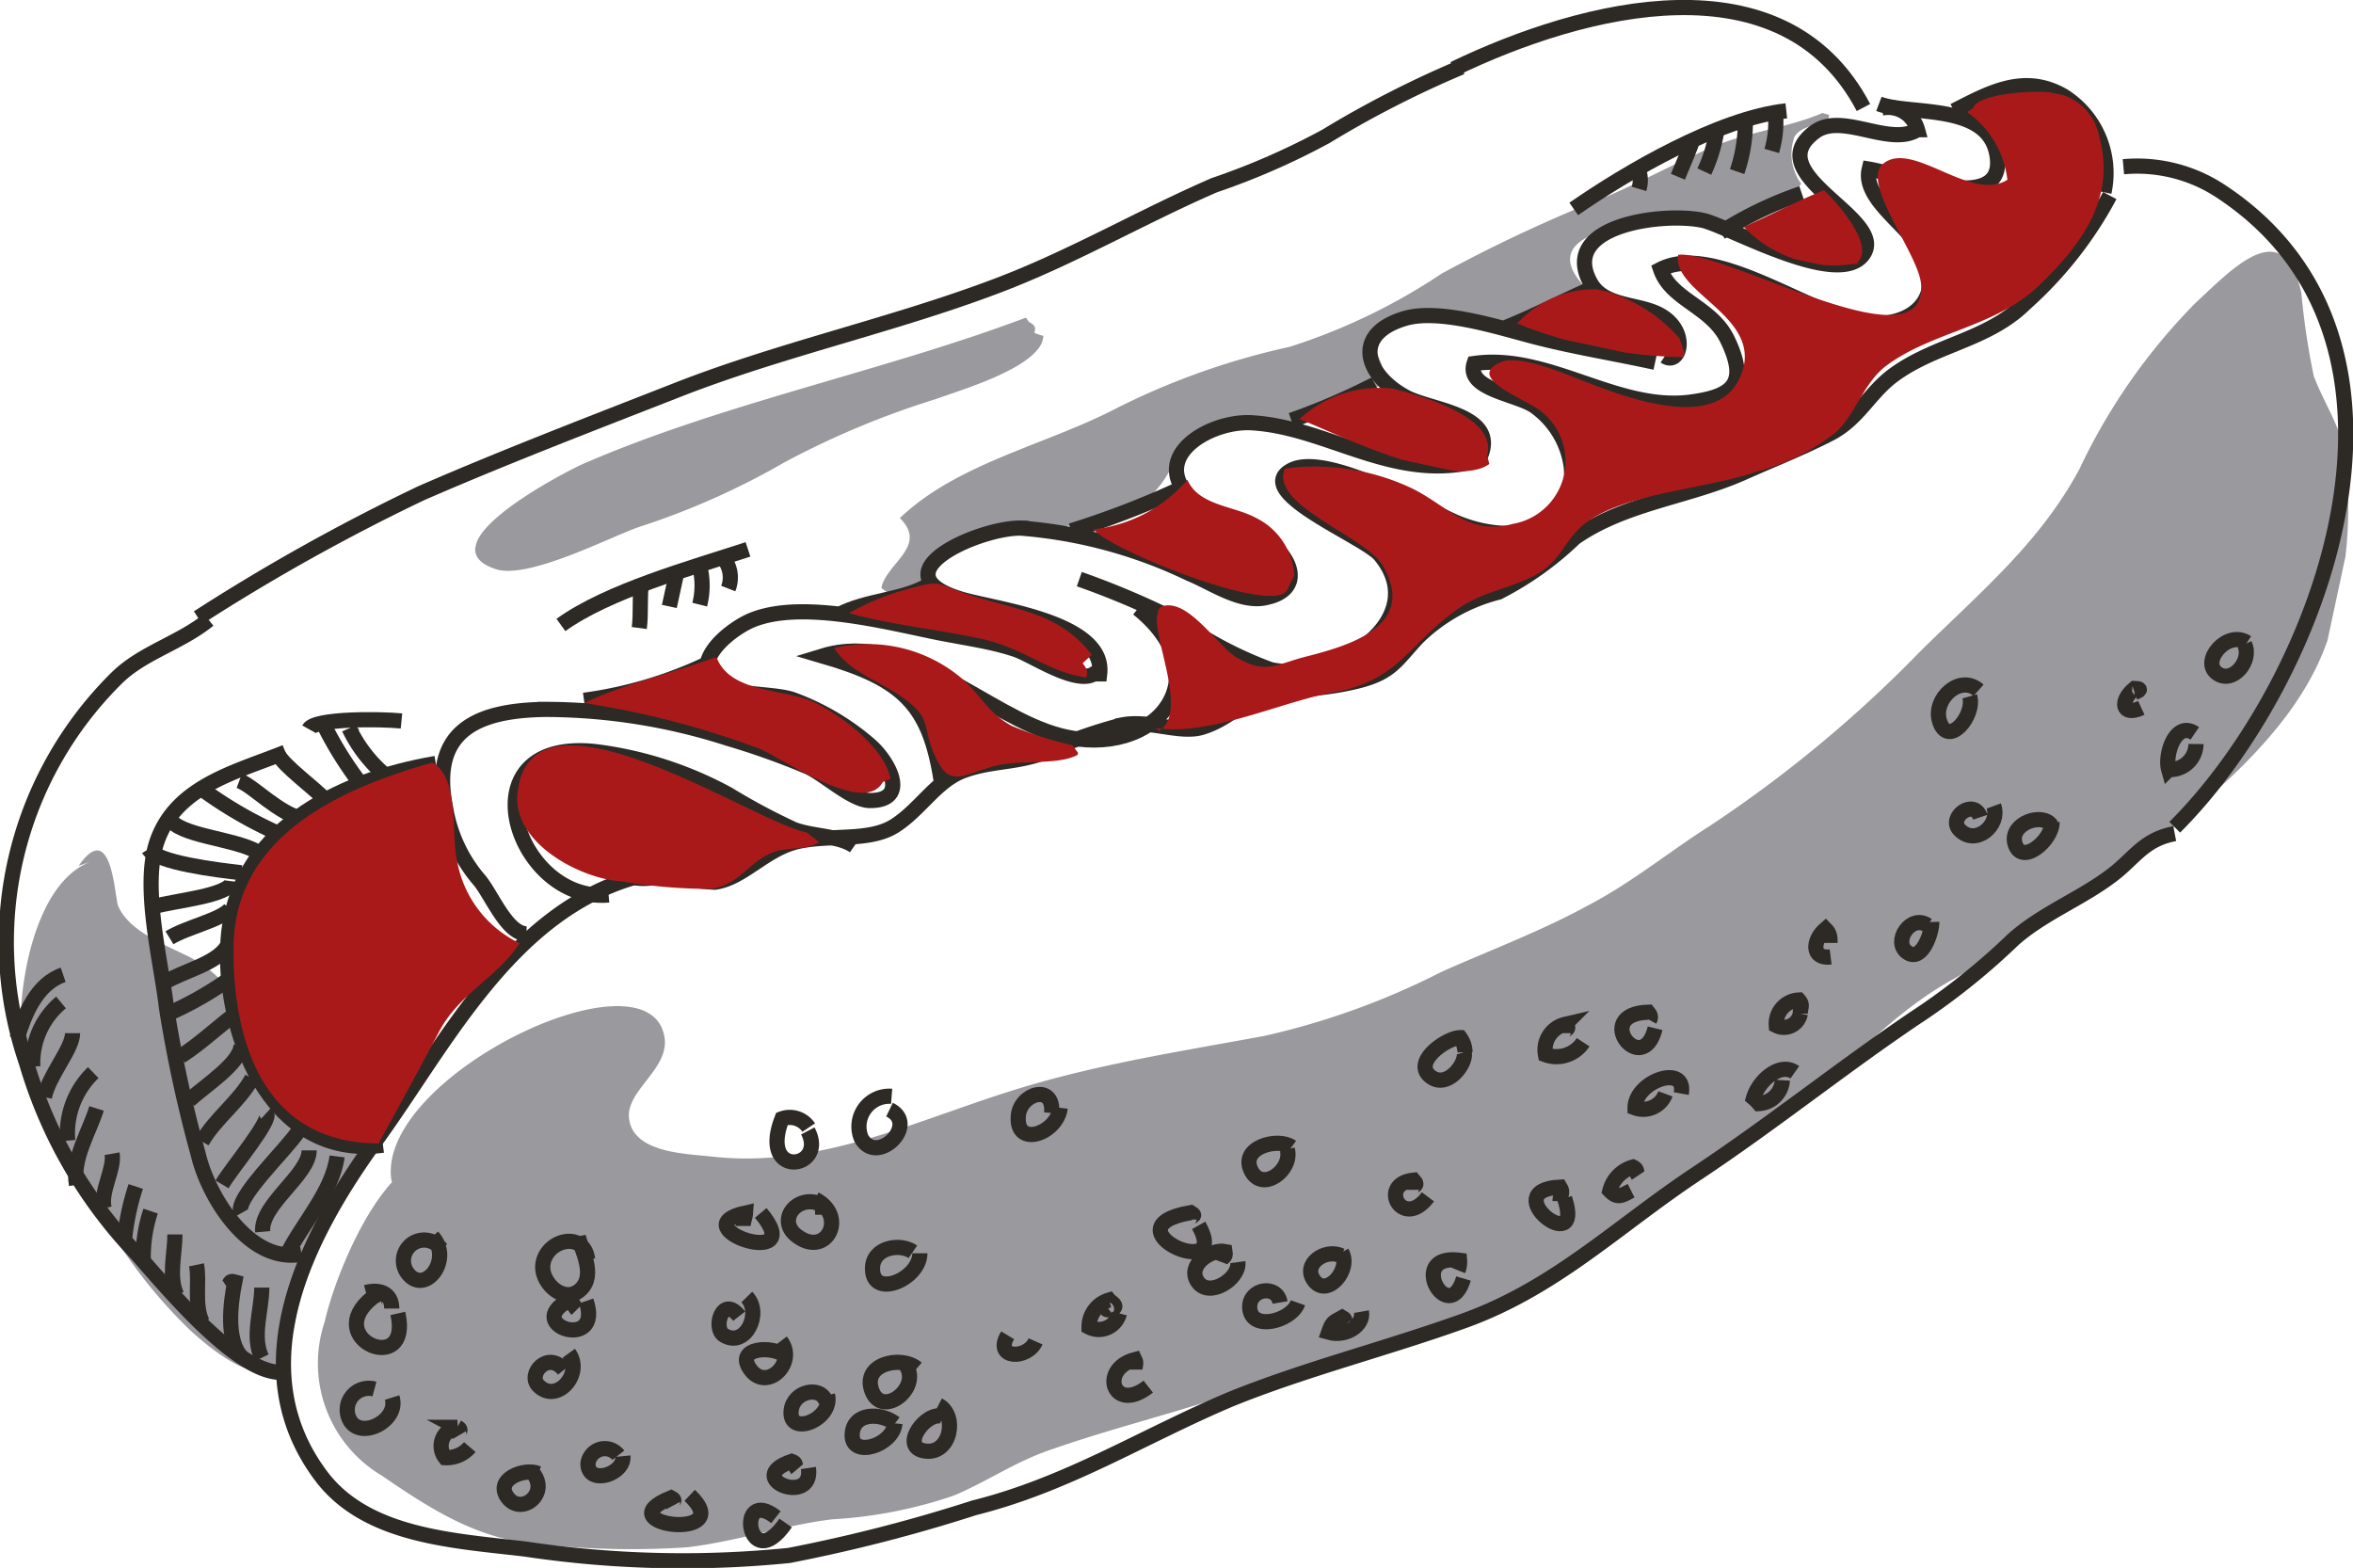
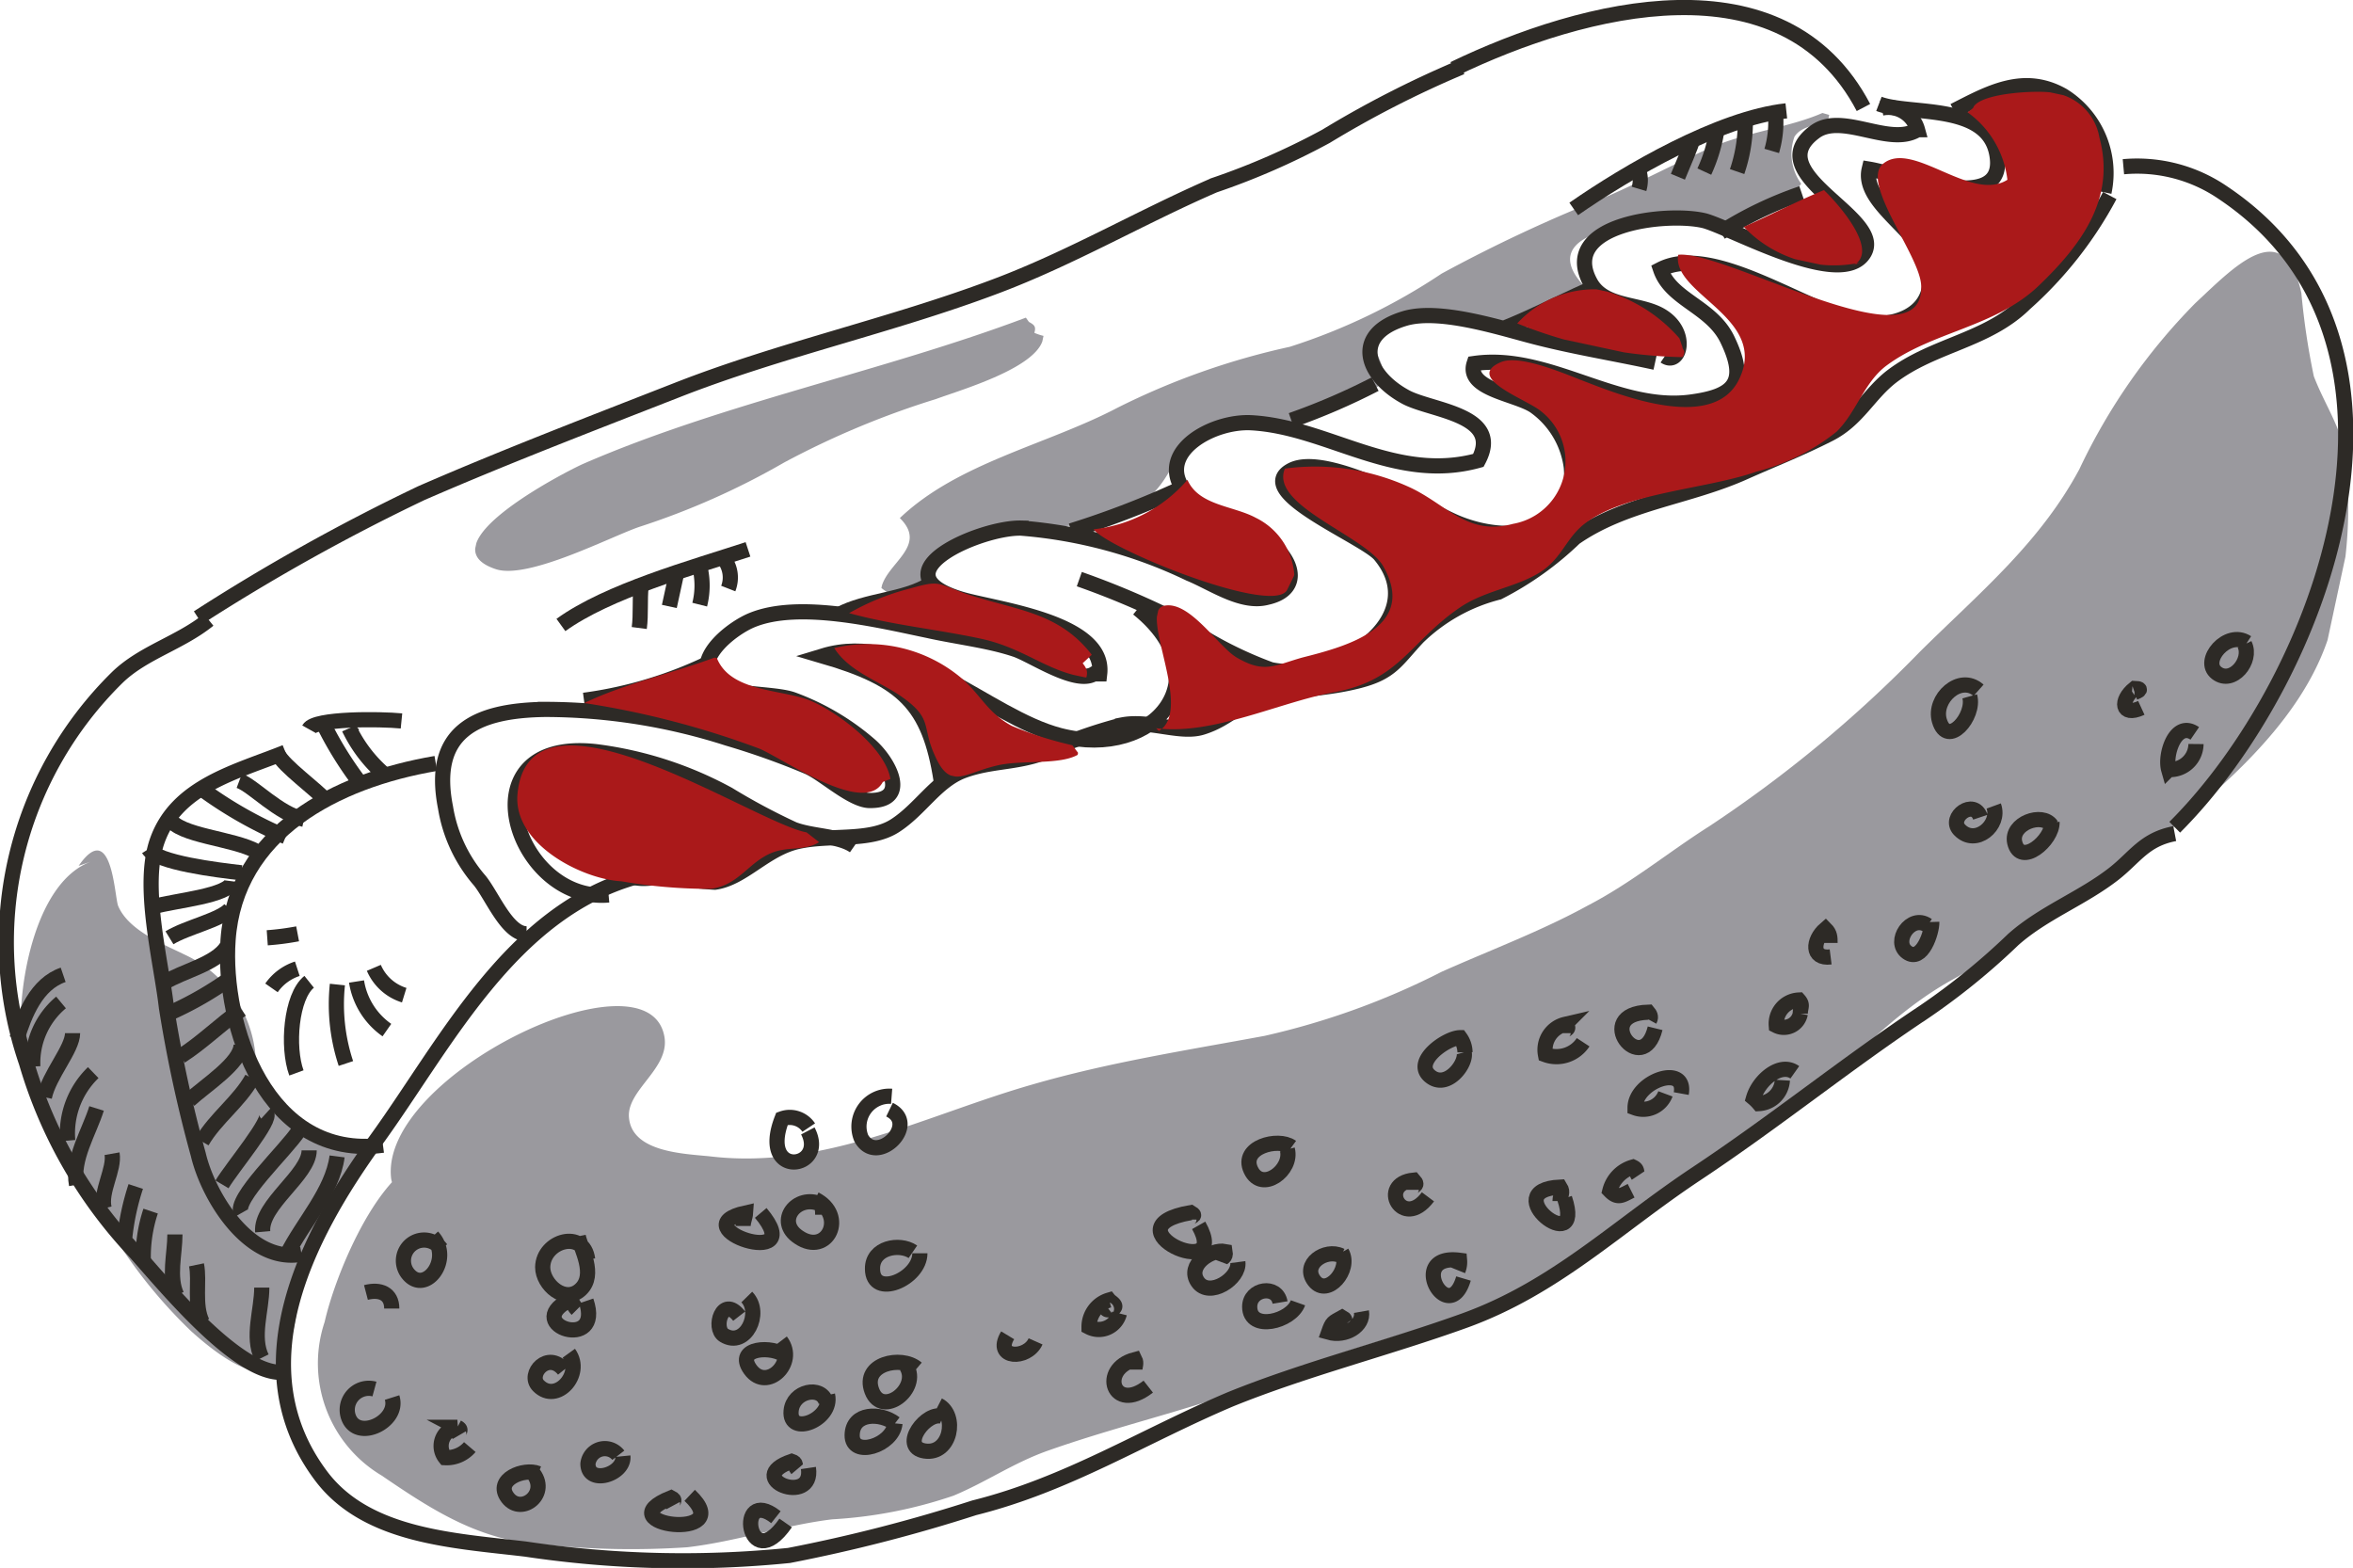
<svg xmlns="http://www.w3.org/2000/svg" viewBox="0 0 77.48 51.63">
  <defs>
    <style>.cls-1,.cls-13{fill:none;}.cls-2{isolation:isolate;}.cls-3{mix-blend-mode:multiply;}.cls-4{clip-path:url(#clip-path);}.cls-5{clip-path:url(#clip-path-2);}.cls-6{fill:#9a999e;}.cls-7{clip-path:url(#clip-path-3);}.cls-8{clip-path:url(#clip-path-4);}.cls-9{clip-path:url(#clip-path-5);}.cls-10{clip-path:url(#clip-path-6);}.cls-11{clip-path:url(#clip-path-7);}.cls-12{clip-path:url(#clip-path-8);}.cls-13{stroke:#2d2a26;stroke-miterlimit:10;stroke-width:0.5px;}.cls-14{clip-path:url(#clip-path-9);}.cls-15{clip-path:url(#clip-path-10);}.cls-16{fill:#aa191a;}.cls-17{clip-path:url(#clip-path-11);}.cls-18{clip-path:url(#clip-path-12);}.cls-19{clip-path:url(#clip-path-13);}.cls-20{clip-path:url(#clip-path-14);}.cls-21{clip-path:url(#clip-path-15);}.cls-22{clip-path:url(#clip-path-16);}.cls-23{clip-path:url(#clip-path-17);}.cls-24{clip-path:url(#clip-path-18);}.cls-25{clip-path:url(#clip-path-19);}.cls-26{clip-path:url(#clip-path-20);}.cls-27{clip-path:url(#clip-path-21);}.cls-28{clip-path:url(#clip-path-22);}.cls-29{clip-path:url(#clip-path-23);}.cls-30{clip-path:url(#clip-path-24);}.cls-31{clip-path:url(#clip-path-25);}.cls-32{clip-path:url(#clip-path-26);}.cls-33{clip-path:url(#clip-path-27);}.cls-34{clip-path:url(#clip-path-28);}</style>
    <clipPath id="clip-path" transform="translate(-1.53 -3.35)">
      <rect class="cls-1" x="10.97" width="69.76" height="65.04" />
    </clipPath>
    <clipPath id="clip-path-2" transform="translate(-1.53 -3.35)">
      <rect class="cls-1" x="19" y="2.6" width="53.69" height="59.83" transform="translate(4.44 70.53) rotate(-77.9)" />
    </clipPath>
    <clipPath id="clip-path-3" transform="translate(-1.53 -3.35)">
      <rect class="cls-1" y="31.04" width="15.19" height="17.88" />
    </clipPath>
    <clipPath id="clip-path-4" transform="translate(-1.53 -3.35)">
      <rect class="cls-1" x="-0.24" y="33.89" width="15.68" height="12.18" transform="translate(-33.09 39.03) rotate(-77.9)" />
    </clipPath>
    <clipPath id="clip-path-5" transform="translate(-1.53 -3.35)">
      <rect class="cls-1" x="17.06" y="10.43" width="18.93" height="15.03" />
    </clipPath>
    <clipPath id="clip-path-6" transform="translate(-1.53 -3.35)">
      <rect class="cls-1" x="20.64" y="9.53" width="11.77" height="16.83" transform="translate(3.42 40.12) rotate(-77.9)" />
    </clipPath>
    <clipPath id="clip-path-7" transform="translate(-1.53 -3.35)">
      <rect class="cls-1" x="30.52" y="1.4" width="31.25" height="27.17" />
    </clipPath>
    <clipPath id="clip-path-8" transform="translate(-1.53 -3.35)">
      <rect class="cls-1" x="35.17" y="1.36" width="21.95" height="27.25" transform="translate(21.82 56.96) rotate(-77.9)" />
    </clipPath>
    <clipPath id="clip-path-9" transform="translate(-1.53 -3.35)">
      <rect class="cls-1" x="7.97" y="27.36" width="11.79" height="14.43" />
    </clipPath>
    <clipPath id="clip-path-10" transform="translate(-1.53 -3.35)">
      <rect class="cls-1" x="7.49" y="29.91" width="12.76" height="9.33" transform="translate(-22.85 40.89) rotate(-77.9)" />
    </clipPath>
    <clipPath id="clip-path-11" transform="translate(-1.53 -3.35)">
      <rect class="cls-1" x="18.1" y="27.51" width="10.71" height="6.17" />
    </clipPath>
    <clipPath id="clip-path-12" transform="translate(-1.53 -3.35)">
      <rect class="cls-1" x="21.38" y="25.57" width="4.16" height="10.06" transform="translate(-11.38 47.12) rotate(-77.9)" />
    </clipPath>
    <clipPath id="clip-path-13" transform="translate(-1.53 -3.35)">
      <rect class="cls-1" x="20.57" y="24.2" width="10.85" height="5.47" />
    </clipPath>
    <clipPath id="clip-path-14" transform="translate(-1.53 -3.35)">
      <rect class="cls-1" x="24.31" y="21.74" width="3.37" height="10.38" transform="translate(-5.79 46.7) rotate(-77.9)" />
    </clipPath>
    <clipPath id="clip-path-15" transform="translate(-1.53 -3.35)">
      <rect class="cls-1" x="28.26" y="24.22" width="9.22" height="5.49" />
    </clipPath>
    <clipPath id="clip-path-16" transform="translate(-1.53 -3.35)">
      <rect class="cls-1" x="30.99" y="22.65" width="3.77" height="8.62" transform="translate(-0.38 53.46) rotate(-77.9)" />
    </clipPath>
    <clipPath id="clip-path-17" transform="translate(-1.53 -3.35)">
      <rect class="cls-1" x="29.35" y="21.98" width="8.4" height="3.69" />
    </clipPath>
    <clipPath id="clip-path-18" transform="translate(-1.53 -3.35)">
      <rect class="cls-1" x="32.53" y="19.75" width="2.03" height="8.15" transform="translate(3.21 51.62) rotate(-77.89)" />
    </clipPath>
    <clipPath id="clip-path-19" transform="translate(-1.53 -3.35)">
      <rect class="cls-1" x="38.85" y="1.11" width="32.48" height="31.93" />
    </clipPath>
    <clipPath id="clip-path-20" transform="translate(-1.53 -3.35)">
      <rect class="cls-1" x="41.7" y="3.34" width="26.76" height="27.48" transform="translate(26.84 67.36) rotate(-77.9)" />
    </clipPath>
    <clipPath id="clip-path-21" transform="translate(-1.53 -3.35)">
      <rect class="cls-1" x="37.33" y="18.59" width="7.31" height="4.6" />
    </clipPath>
    <clipPath id="clip-path-22" transform="translate(-1.53 -3.35)">
      <rect class="cls-1" x="39.36" y="17.5" width="3.25" height="6.78" transform="translate(11.96 56.58) rotate(-77.9)" />
    </clipPath>
    <clipPath id="clip-path-23" transform="translate(-1.53 -3.35)">
      <rect class="cls-1" x="44.18" y="15.55" width="6.75" height="3.53" />
    </clipPath>
    <clipPath id="clip-path-24" transform="translate(-1.53 -3.35)">
-       <rect class="cls-1" x="46.44" y="14.11" width="2.23" height="6.42" transform="translate(20.66 60.19) rotate(-77.9)" />
-     </clipPath>
+       </clipPath>
    <clipPath id="clip-path-25" transform="translate(-1.53 -3.35)">
      <rect class="cls-1" x="51.44" y="12.38" width="5.85" height="2.97" />
    </clipPath>
    <clipPath id="clip-path-26" transform="translate(-1.53 -3.35)">
      <rect class="cls-1" x="53.44" y="11.07" width="1.84" height="5.59" transform="translate(29.41 64.12) rotate(-77.9)" />
    </clipPath>
    <clipPath id="clip-path-27" transform="translate(-1.53 -3.35)">
      <rect class="cls-1" x="58.81" y="9.12" width="4.41" height="3.2" />
    </clipPath>
    <clipPath id="clip-path-28" transform="translate(-1.53 -3.35)">
      <rect class="cls-1" x="59.8" y="8.73" width="2.42" height="3.99" transform="translate(37.73 68.13) rotate(-77.89)" />
    </clipPath>
  </defs>
  <g class="cls-2">
    <g id="Capa_2" data-name="Capa 2">
      <g id="Capa_1-2" data-name="Capa 1">
        <g class="cls-3">
          <g class="cls-4">
            <g class="cls-5">
              <path class="cls-6" d="M15.22,41.64c-1.43.75-2.66,3.74-3,5.24a4.3,4.3,0,0,0,1.88,5.06c1.7,1.16,3.26,2.17,5.4,2.28a27.88,27.88,0,0,0,4.66.08c1.62-.19,3.15-.72,4.77-.92a14.93,14.93,0,0,0,4-.78c1.1-.46,2-1.1,3.16-1.5,2.56-.9,5.21-1.46,7.72-2.5s5.15-1.53,7.62-2.68c2.78-1.29,5.09-3.29,7.66-4.92s4.12-3.9,6.62-5.33a44.76,44.76,0,0,0,5.19-3.37c2.82-2.2,6.64-4.92,7.47-8.57a14.09,14.09,0,0,0,.35-5.59c-.2-.86-.68-1.56-1-2.4A23.92,23.92,0,0,1,77.31,13c-.57-2.63-2.23-.84-3.49.33A19.79,19.79,0,0,0,70,18.8c-1.31,2.44-3.28,4.06-5.24,6a42,42,0,0,1-6.95,5.76c-1.34.85-2.57,1.87-4,2.61C52.3,34,50.64,34.62,49,35.35a24.77,24.77,0,0,1-5.83,2.11c-2.59.48-5.12.87-7.64,1.6-3.5,1-6.85,2.81-10.6,2.37-.83-.09-2.6-.12-2.69-1.29-.07-.9,1.34-1.6,1.17-2.64-.5-3-9.41,1.25-9,4.66a1.09,1.09,0,0,0,.07.24" transform="translate(-1.53 -3.35)" />
            </g>
          </g>
        </g>
        <g class="cls-3">
          <g class="cls-7">
            <g class="cls-8">
              <path class="cls-6" d="M4.53,31.72c-1.82.66-2.4,4-2.31,5.65.09,1.87,1.4,3.7,2.32,5.36a16.27,16.27,0,0,0,3.29,4.46c.49.44,1.8,1.57,2.58,1.28s.86-1.93,1-2.56a12.46,12.46,0,0,1,.89-2.47c.21-.39,1.26-1.48,1.14-1.95-.15-.62-1.87-.87-2.39-1.2-.91-.58-.93-1.13-1.1-2.1a4.06,4.06,0,0,0-2.35-3.41c-.69-.34-1.84-.79-2.18-1.6-.12-.29-.2-2.9-1.3-1.32" transform="translate(-1.53 -3.35)" />
            </g>
          </g>
        </g>
        <g class="cls-3">
          <g class="cls-9">
            <g class="cls-10">
              <path class="cls-6" d="M35.31,13.81c-4.7,1.77-10,2.82-14.59,4.82-.56.25-5.26,2.66-2.87,3.46,1.06.36,3.79-1.07,4.73-1.39a24.85,24.85,0,0,0,4.77-2.12,28.24,28.24,0,0,1,5-2.09c.84-.31,3.49-1.07,3.54-2.08a1.76,1.76,0,0,1-.3-.1c.06-.21,0-.26-.18-.36" transform="translate(-1.53 -3.35)" />
            </g>
          </g>
        </g>
        <g class="cls-3">
          <g class="cls-11">
            <g class="cls-12">
              <path class="cls-6" d="M61.54,7.07c-1.09.48-2.53.63-3.72,1.16S55.61,9.31,54.49,9.8A49.34,49.34,0,0,0,49,12.36,19.87,19.87,0,0,1,44,14.77a24.1,24.1,0,0,0-5.66,2C36,18,33.08,18.58,31.16,20.41c.94.92-.44,1.48-.61,2.3,1,.82,1.53-.34,2.09-.92a3.37,3.37,0,0,1,2.26-1c1.83-.18,3.85.08,5-1.7.64-1,.57-1.47,1.82-1.8,1-.24,1.87.08,2.78-.1A6.41,6.41,0,0,0,47,16c.38-.92-.93-1.21.54-2,1.72-.91,4.84,1,6.19-1.19-2.21-2.27,3.55-2.38,4.83-1.75.77-.58,1.73-.89,2.28-1.66a1.67,1.67,0,0,1-.22-1.55c.31-.48,1.09-.32,1.2-.7" transform="translate(-1.53 -3.35)" />
            </g>
          </g>
        </g>
        <path class="cls-13" d="M22.5,32.22c-4.16,1.15-6.3,5.52-8.59,8.68S9.38,48.39,12.14,52c1.51,1.95,4.34,2.08,6.7,2.36a34.94,34.94,0,0,0,8.67.21A52.28,52.28,0,0,0,33.61,53c3.08-.77,5.55-2.35,8.43-3.57,2.46-1,5.21-1.69,7.73-2.6,3-1.09,5-3.09,7.62-4.83s4.94-3.63,7.5-5.33a22.4,22.4,0,0,0,2.93-2.38c1-.89,2.27-1.35,3.32-2.17.7-.55,1-1.13,2-1.32" transform="translate(-1.53 -3.35)" />
        <path class="cls-13" d="M73.14,30.59c4.86-4.85,9-15.94,1.58-20.9a5,5,0,0,0-3.27-.85" transform="translate(-1.53 -3.35)" />
        <path class="cls-13" d="M71,9.79a12.87,12.87,0,0,1-2.8,3.56c-1.24,1.22-3,1.35-4.37,2.39-.77.59-1.12,1.42-2.06,1.9s-1.86.84-2.78,1.25c-1.86.84-3.93,1-5.61,2.17a10.42,10.42,0,0,1-2.51,1.79,5.87,5.87,0,0,0-2.65,1.48c-.73.78-.87,1.17-2,1.45-.92.23-1.82.26-2.72.4-1.08.18-1.44.83-2.39,1.12-.71.22-1.74-.25-2.62-.08a16.13,16.13,0,0,0-2.6.92c-.91.34-1.75.26-2.64.59S31.84,30,31,30.54s-2.13.28-3.2.52S26,32.27,25.07,32.4a8.41,8.41,0,0,1-1.4-.19c-.57,0-.92.15-1.39,0" transform="translate(-1.53 -3.35)" />
        <path class="cls-13" d="M10.75,48.54C9.28,48.51,7,45.72,6,44.6A15.33,15.33,0,0,1,2.4,38.34a12.22,12.22,0,0,1,3-12.69c.85-.82,2.06-1.13,3-1.89" transform="translate(-1.53 -3.35)" />
        <path class="cls-13" d="M8.05,23.69a66.28,66.28,0,0,1,7.35-4.1C18.13,18.4,21,17.3,23.81,16.2c3.41-1.34,7.08-2.13,10.5-3.42,2.48-.93,4.78-2.28,7.2-3.33a23.7,23.7,0,0,0,3.68-1.61,34,34,0,0,1,4.46-2.28" transform="translate(-1.53 -3.35)" />
        <path class="cls-13" d="M49.4,5.62c4.3-2.07,10.86-3.74,13.49,1.27" transform="translate(-1.53 -3.35)" />
        <path class="cls-13" d="M10.93,28.12c-1.62.65-3.58,1.11-4.22,2.91-.53,1.48.12,3.93.3,5.49a44,44,0,0,0,1.05,4.85c.32,1.36,1.66,3.6,3.4,3.28" transform="translate(-1.53 -3.35)" />
        <path class="cls-13" d="M15.88,28.49c-3.3.56-6.59,2.27-6.84,5.81-.2,2.81,1.27,7.27,5.1,6.76" transform="translate(-1.53 -3.35)" />
        <path class="cls-13" d="M11.7,27.36c.2-.36,2.35-.34,3.05-.27" transform="translate(-1.53 -3.35)" />
        <path class="cls-13" d="M13.21,27.57a.52.52,0,0,1-.18-.23,4.64,4.64,0,0,0,1.11,1.47" transform="translate(-1.53 -3.35)" />
        <path class="cls-13" d="M12.2,27.23a12,12,0,0,0,1.16,1.87" transform="translate(-1.53 -3.35)" />
        <path class="cls-13" d="M10.68,28.18c.21.42,1.21,1.11,1.69,1.63" transform="translate(-1.53 -3.35)" />
        <path class="cls-13" d="M9.41,29.06c.48.18,1.28,1.08,2.13,1.27" transform="translate(-1.53 -3.35)" />
        <path class="cls-13" d="M8.27,29.4a13.7,13.7,0,0,0,2.67,1.5" transform="translate(-1.53 -3.35)" />
        <path class="cls-13" d="M7.11,30.3c.32.58,2.09.65,2.88,1.09" transform="translate(-1.53 -3.35)" />
        <path class="cls-13" d="M6.42,31.31c.28.45,2.28.69,3.06.78" transform="translate(-1.53 -3.35)" />
        <path class="cls-13" d="M9.18,32.37c-.06.48-1.94.64-2.57.83" transform="translate(-1.53 -3.35)" />
        <path class="cls-13" d="M9.11,33.28c-.29.36-1.43.6-2,.95" transform="translate(-1.53 -3.35)" />
        <path class="cls-13" d="M9,34.52c-.36.58-1.46.81-2.05,1.18" transform="translate(-1.53 -3.35)" />
        <path class="cls-13" d="M9.09,35.58a11.28,11.28,0,0,1-1.91,1.1" transform="translate(-1.53 -3.35)" />
        <path class="cls-13" d="M9.48,36.59c-.7.49-1.28,1.08-2,1.54" transform="translate(-1.53 -3.35)" />
        <path class="cls-13" d="M9.47,37.75c0,.6-1.18,1.34-1.71,1.83" transform="translate(-1.53 -3.35)" />
        <path class="cls-13" d="M9.83,38.86c-.42.76-1.21,1.32-1.65,2.08" transform="translate(-1.53 -3.35)" />
        <path class="cls-13" d="M10.3,40c.22.2-1.12,1.78-1.46,2.35" transform="translate(-1.53 -3.35)" />
        <path class="cls-13" d="M11.37,40.58c-.43.66-2.16,2.26-1.9,2.72" transform="translate(-1.53 -3.35)" />
        <path class="cls-13" d="M11.71,41.23c0,.81-1.61,1.79-1.53,2.68" transform="translate(-1.53 -3.35)" />
        <path class="cls-13" d="M12.63,41.43c-.15,1.16-1.14,2.2-1.65,3.23" transform="translate(-1.53 -3.35)" />
        <path class="cls-13" d="M3.61,35.45c-.88.3-1.27,1.3-1.52,2.1" transform="translate(-1.53 -3.35)" />
        <path class="cls-13" d="M3.54,36.36a2.59,2.59,0,0,0-.93,2.11" transform="translate(-1.53 -3.35)" />
        <path class="cls-13" d="M3.92,37.37c0,.52-.78,1.38-.93,2.11" transform="translate(-1.53 -3.35)" />
        <path class="cls-13" d="M4.6,38.67a2.78,2.78,0,0,0-.84,2.24" transform="translate(-1.53 -3.35)" />
        <path class="cls-13" d="M4.71,39.85c-.24.77-.82,1.68-.66,2.51" transform="translate(-1.53 -3.35)" />
        <path class="cls-13" d="M5.22,41.34c.09.51-.4,1.25-.26,1.8" transform="translate(-1.53 -3.35)" />
        <path class="cls-13" d="M6,42.42a8.1,8.1,0,0,0-.36,1.66" transform="translate(-1.53 -3.35)" />
        <path class="cls-13" d="M6.49,43.23a4.77,4.77,0,0,0-.24,1.69" transform="translate(-1.53 -3.35)" />
        <path class="cls-13" d="M7.29,44c0,.64-.22,1.41.06,2" transform="translate(-1.53 -3.35)" />
        <path class="cls-13" d="M8,45c.11.53-.09,1.32.19,1.89" transform="translate(-1.53 -3.35)" />
-         <path class="cls-13" d="M9,45.73c.12-.08.05-.23.26-.17-.14.7-.29,1.9.21,2.46" transform="translate(-1.53 -3.35)" />
        <path class="cls-13" d="M10.15,45.75c0,.74-.34,1.62,0,2.31" transform="translate(-1.53 -3.35)" />
        <path class="cls-13" d="M20.88,44.82c-.13-1-1.47-.62-1.48.26,0,.57.73,1.22,1.25.73s0-1.35-.08-1.75" transform="translate(-1.53 -3.35)" />
        <path class="cls-13" d="M20.53,46.47c-.13-.13-.11-.24-.3-.28-1.48.8,1.17,1.67.6,0" transform="translate(-1.53 -3.35)" />
        <path class="cls-13" d="M20.1,48.46c-.52-.65-1.22.14-.84.52.6.61,1.49-.39,1-1.07" transform="translate(-1.53 -3.35)" />
        <path class="cls-13" d="M21.89,51.27a.56.56,0,0,0-1,.28c0,.72,1.21.35,1.15-.25" transform="translate(-1.53 -3.35)" />
        <path class="cls-13" d="M19.25,51.87c-.46-.19-1.46.2-1,.8s1.41-.16.8-.85" transform="translate(-1.53 -3.35)" />
        <path class="cls-13" d="M16.65,50.61c-.07-.12.13-.16-.06-.26a.62.62,0,0,0-.4,1A1,1,0,0,0,17,51" transform="translate(-1.53 -3.35)" />
-         <path class="cls-13" d="M13.86,46.32c-.07-.13.15-.19-.07-.24-1.7,1.36,1.32,2.63.84.52" transform="translate(-1.53 -3.35)" />
        <path class="cls-13" d="M16.05,44.47a.68.68,0,0,0-1.11.79c.57.78,1.51-.44.83-1.19" transform="translate(-1.53 -3.35)" />
        <path class="cls-13" d="M14.43,46.44c0-.5-.39-.65-.85-.53" transform="translate(-1.53 -3.35)" />
        <path class="cls-13" d="M13.86,49.09A.71.71,0,0,0,13,50c.28.84,1.69.16,1.44-.63" transform="translate(-1.53 -3.35)" />
        <path class="cls-13" d="M31.59,44.57c-.44-.3-1.34-.14-1.33.56,0,1,1.56.34,1.56-.51" transform="translate(-1.53 -3.35)" />
        <path class="cls-13" d="M30.89,39.45a1,1,0,0,0-1,1.38c.52.93,1.92-.46.93-.94" transform="translate(-1.53 -3.35)" />
        <path class="cls-13" d="M28.16,40.48a.75.75,0,0,0-.88-.29c-.78,2,1.51,1.66.85.4" transform="translate(-1.53 -3.35)" />
        <path class="cls-13" d="M28.62,43.35c0-.11,0-.23-.07-.35-.78-.35-1.51.57-.72,1.09.94.64,1.6-.71.54-1.25" transform="translate(-1.53 -3.35)" />
        <path class="cls-13" d="M26,43.72c0-.15.07-.28.08-.43-2.19.48,2.12,1.93.5,0" transform="translate(-1.53 -3.35)" />
        <path class="cls-13" d="M25.87,46.69c-.55-.71-.88.4-.5.63.71.43,1.26-.74.75-1.26" transform="translate(-1.53 -3.35)" />
        <path class="cls-13" d="M27.39,48c-.4-.35-1.69-.29-1.15.45s1.54-.23,1-.94" transform="translate(-1.53 -3.35)" />
        <path class="cls-13" d="M28.73,49.51c-.16-.55-1.09-.36-1.15.3-.08.86,1.38.29,1.2-.52" transform="translate(-1.53 -3.35)" />
        <path class="cls-13" d="M31,50.22c-.47-.36-1.4-.37-1.41.39s1.34.34,1.41-.39" transform="translate(-1.53 -3.35)" />
        <path class="cls-13" d="M31.72,48.41c-.51-.43-1.82-.16-1.48.74s1.6-.08,1.14-.81" transform="translate(-1.53 -3.35)" />
        <path class="cls-13" d="M27.78,51.73c-.11-.13,0-.2-.18-.26-1.64.56.74,1.5.55.22" transform="translate(-1.53 -3.35)" />
        <path class="cls-13" d="M23.69,52.93c-.07-.13.14-.16-.06-.26-2.24.9,2.24,1.46.61-.08" transform="translate(-1.53 -3.35)" />
        <path class="cls-13" d="M27.08,53.31c-1.34-1.06-.94,2,.32.19" transform="translate(-1.53 -3.35)" />
        <path class="cls-13" d="M49.77,38a.84.84,0,0,0-.16-.48c-.44,0-1.56.78-1,1.26s1.23-.42,1.13-.78" transform="translate(-1.53 -3.35)" />
-         <path class="cls-13" d="M36.16,40c.08-1-1.06-.63-1.1.11-.08,1.06,1.29.55,1.38-.28" transform="translate(-1.53 -3.35)" />
        <path class="cls-13" d="M44.06,41.12c-.44-.32-1.7,0-1.34.76s1.38,0,1.2-.68" transform="translate(-1.53 -3.35)" />
        <path class="cls-13" d="M45.69,44.7c-.51-.25-1.31.28-.88.83s1.22-.38.9-.94" transform="translate(-1.53 -3.35)" />
        <path class="cls-13" d="M43.68,46.24c-.1-.6-1-.46-1,.14,0,.83,1.37.49,1.59-.13" transform="translate(-1.53 -3.35)" />
        <path class="cls-13" d="M41.7,44.89c.06-.16.21-.1.17-.33-.45-.09-1.28.45-.9,1s1.39-.11,1.32-.65" transform="translate(-1.53 -3.35)" />
        <path class="cls-13" d="M40.68,43.51c0-.13.3-.09.06-.23-2.84.49,1.36,2.37.26.42" transform="translate(-1.53 -3.35)" />
        <path class="cls-13" d="M38.9,48.45c0-.11.06-.21,0-.33-1.19.31-.71,1.79.44.89" transform="translate(-1.53 -3.35)" />
        <path class="cls-13" d="M38,46.41c-.13.1.14.09.22,0s-.13-.2-.17-.25a.92.92,0,0,0-.66.89.7.7,0,0,0,1-.45" transform="translate(-1.53 -3.35)" />
        <path class="cls-13" d="M34.71,47.32c-.47.78.65.81.92.2" transform="translate(-1.53 -3.35)" />
        <path class="cls-13" d="M56.89,39.36c.18-1-1.52-.41-1.52.47a.78.78,0,0,0,1-.46" transform="translate(-1.53 -3.35)" />
        <path class="cls-13" d="M60.63,38.66c-.48-.34-1.19.26-1.36.85a1.53,1.53,0,0,1,.18.18.82.82,0,0,0,.77-.77" transform="translate(-1.53 -3.35)" />
        <path class="cls-13" d="M52.9,42.9c0-.21.12-.27,0-.46-2.14.1.83,2.4.15.37" transform="translate(-1.53 -3.35)" />
        <path class="cls-13" d="M55.47,42.06c-.08-.12,0-.2-.17-.28a1.09,1.09,0,0,0-.76.78c.26.27.4.15.7,0" transform="translate(-1.53 -3.35)" />
        <path class="cls-13" d="M66.74,30.26c-.21-.63-1.07,0-.69.41.53.56,1.36-.15,1.13-.78" transform="translate(-1.53 -3.35)" />
        <path class="cls-13" d="M69.08,30.53c-.3-.44-1.35-.07-1.21.56.19.82,1.25-.07,1.23-.67" transform="translate(-1.53 -3.35)" />
        <path class="cls-13" d="M66.68,26.08c-.61-.54-1.5.28-1.29,1,.27.92,1.18-.15,1-.8" transform="translate(-1.53 -3.35)" />
        <path class="cls-13" d="M65,33.82c-.55-.38-1.16.54-.67.89s.82-.67.81-1" transform="translate(-1.53 -3.35)" />
        <path class="cls-13" d="M61.79,34.4c0-.18,0-.31-.15-.46-.43.37-.47,1,.17.92" transform="translate(-1.53 -3.35)" />
        <path class="cls-13" d="M45.79,47c-.09-.11.14-.16-.06-.27-.32.18-.33.15-.45.49.56.16,1.16-.22,1.08-.68" transform="translate(-1.53 -3.35)" />
        <path class="cls-13" d="M32.58,50c-.52-.23-1.46,1-.6,1.13s1.09-1.18.45-1.51" transform="translate(-1.53 -3.35)" />
        <path class="cls-13" d="M49.54,45.18a.72.72,0,0,0,.05-.33c-1.77-.23-.35,2.23.13.6" transform="translate(-1.53 -3.35)" />
        <path class="cls-13" d="M48,42.53c0-.16.28-.1.08-.32-1.2.12-.36,1.66.47.55" transform="translate(-1.53 -3.35)" />
        <path class="cls-13" d="M60.81,36.73c0-.21.1-.28-.05-.45a.78.78,0,0,0-.74.84.55.55,0,0,0,.79-.39" transform="translate(-1.53 -3.35)" />
        <path class="cls-13" d="M55.85,36.94c.06-.11,0-.2-.05-.26-1.87.06-.18,2.2.23.53" transform="translate(-1.53 -3.35)" />
        <path class="cls-13" d="M53,37.37c0-.15.29-.1.07-.29a.86.86,0,0,0-.65,1,1.05,1.05,0,0,0,1.24-.41" transform="translate(-1.53 -3.35)" />
        <path class="cls-13" d="M75.52,24.51c-.65-.42-1.52.6-1,1s1.18-.41.92-.94" transform="translate(-1.53 -3.35)" />
        <path class="cls-13" d="M73.8,27.5c-.63-.43-1,.7-.86,1.19a.85.85,0,0,0,.9-.84" transform="translate(-1.53 -3.35)" />
        <path class="cls-13" d="M71.82,26.15s.35-.12,0-.13c-.5.4-.43.94.22.64" transform="translate(-1.53 -3.35)" />
        <path class="cls-13" d="M18.87,34.1c-.64,0-1.13-1.24-1.54-1.75a4.85,4.85,0,0,1-1.13-2.41c-.49-2.47.95-3.2,3.29-3.23a19.73,19.73,0,0,1,6,.95,25,25,0,0,1,2.64.94c.53.23,1.48,1.13,2.06,1.11,1.28,0,.63-1.25,0-1.81a8.16,8.16,0,0,0-2.55-1.51c-.7-.25-2.44-.1-2.75-.7-.42-.78.81-1.68,1.4-1.92,1.55-.64,4.15,0,5.79.34.94.21,2,.33,2.87.62.54.17,2,1.18,2.6.81h.19c.2-1.73-3.49-2.13-4.59-2.47-2.8-.86.67-2.36,2-2.33a15.64,15.64,0,0,1,5.55,1.5c.76.31,1.72,1,2.55.78,1-.22.94-1,.27-1.65s-2.41-.92-3.06-1.95c-.78-1.22,1-2.21,2.26-2.15,2.52.13,4.74,2,7.49,1.24.81-1.52-1.56-1.63-2.4-2.09-1.31-.71-1.79-2.07,0-2.59,1.1-.31,2.94.26,4.1.57,1.35.36,2.69.57,4.12.88" transform="translate(-1.53 -3.35)" />
        <path class="cls-13" d="M56.35,15.08c.47.32.8-.75-.08-1.31-.71-.46-1.94-.26-2.39-1.15-1-1.91,2.57-2.3,3.78-2,.94.26,4.48,2.26,5.24,1.08s-3.49-2.61-1.62-4c.89-.68,2.47.5,3.39-.08a1,1,0,0,0-1.18-.71" transform="translate(-1.53 -3.35)" />
        <path class="cls-13" d="M63.4,6.77c1.05.4,3.7-.07,3.9,1.79s-3.13.54-4.22.36C62.82,10,64.7,10.93,65,12c.4,1.39-.66,2.11-2,2-1.75-.2-5-2.7-6.79-1.78.34,1,1.66,1.22,2.19,2.29.7,1.44.24,1.89-1.2,2.08-2.43.32-4.69-1.62-7.13-1.27-.28.85,1.41,1,2,1.41a2.92,2.92,0,0,1,1.2,2c.2,2.32-2.1,2.54-3.8,1.82-1-.43-4.27-2.31-5.41-1.72-1.35.7,2.4,2.19,2.91,2.79,1.79,2.15-1.51,4.24-3.6,3.78a13,13,0,0,1-3-1.57,27.27,27.27,0,0,0-3.3-1.41" transform="translate(-1.53 -3.35)" />
        <path class="cls-13" d="M39,23.39c2.78,2.24.6,5-2.57,4.18-2.42-.63-5-3.48-7.81-2.62,2.64.77,3.51,1.59,3.9,4.1" transform="translate(-1.53 -3.35)" />
        <path class="cls-13" d="M29.66,31.21c-.5-.35-1.37-.31-2-.55a21.07,21.07,0,0,1-2.15-1.15,12.33,12.33,0,0,0-4.37-1.41c-4.4-.48-2.64,5,.43,4.72" transform="translate(-1.53 -3.35)" />
        <path class="cls-13" d="M20.76,26.41A13.66,13.66,0,0,0,25,25.12" transform="translate(-1.53 -3.35)" />
        <path class="cls-13" d="M29.15,23.59c.92-.49,2.14-.47,3-1" transform="translate(-1.53 -3.35)" />
        <path class="cls-13" d="M36.8,20.83a29.53,29.53,0,0,0,3.65-1.41" transform="translate(-1.53 -3.35)" />
        <path class="cls-13" d="M44.05,17.19A21.75,21.75,0,0,0,46.81,16" transform="translate(-1.53 -3.35)" />
        <path class="cls-13" d="M51,14.18c.94-.37,1.88-.86,2.78-1.26" transform="translate(-1.53 -3.35)" />
        <path class="cls-13" d="M58.19,11a12.36,12.36,0,0,1,2.67-1.28" transform="translate(-1.53 -3.35)" />
        <path class="cls-13" d="M65.87,7c1.14-.58,2.29-1.24,3.59-.5a3,3,0,0,1,1.35,3.18" transform="translate(-1.53 -3.35)" />
        <path class="cls-13" d="M11.71,35.68c-.6.48-.73,2.15-.42,3" transform="translate(-1.53 -3.35)" />
        <path class="cls-13" d="M12.64,35.77a6.21,6.21,0,0,0,.28,2.6" transform="translate(-1.53 -3.35)" />
        <path class="cls-13" d="M13.27,35.67a2.41,2.41,0,0,0,1,1.6" transform="translate(-1.53 -3.35)" />
        <path class="cls-13" d="M13.84,35.22a1.6,1.6,0,0,0,1,.9" transform="translate(-1.53 -3.35)" />
        <path class="cls-13" d="M11.32,35.25a1.66,1.66,0,0,0-.85.63" transform="translate(-1.53 -3.35)" />
        <path class="cls-13" d="M11.33,34.1a8.67,8.67,0,0,1-1,.13" transform="translate(-1.53 -3.35)" />
        <path class="cls-13" d="M20,23.93c1.55-1.12,4.3-1.88,6.16-2.49" transform="translate(-1.53 -3.35)" />
        <path class="cls-13" d="M22.64,22.65c-.05.46,0,.92-.06,1.38" transform="translate(-1.53 -3.35)" />
        <line class="cls-13" x1="22.28" y1="18.87" x2="22.04" y2="19.97" />
        <path class="cls-13" d="M24.57,22a2.58,2.58,0,0,1,0,1.26" transform="translate(-1.53 -3.35)" />
        <path class="cls-13" d="M25.35,21.73a1,1,0,0,1,.16,1" transform="translate(-1.53 -3.35)" />
        <path class="cls-13" d="M60.35,7c-2.21.24-5.23,2-7,3.23" transform="translate(-1.53 -3.35)" />
        <path class="cls-13" d="M57.29,7.89c-.1.32-.34.87-.51,1.28" transform="translate(-1.53 -3.35)" />
        <path class="cls-13" d="M58.07,7.59A5.11,5.11,0,0,1,57.65,9" transform="translate(-1.53 -3.35)" />
        <path class="cls-13" d="M59,7.43A5,5,0,0,1,58.73,9" transform="translate(-1.53 -3.35)" />
        <path class="cls-13" d="M60,7.19a3.36,3.36,0,0,1-.13,1.13" transform="translate(-1.53 -3.35)" />
        <path class="cls-13" d="M55.5,9a1,1,0,0,1,0,.57" transform="translate(-1.53 -3.35)" />
        <g class="cls-3">
          <g class="cls-14">
            <g class="cls-15">
-               <path class="cls-16" d="M15.77,28.46c-3,.85-6.54,2.4-6.55,6.11C9.2,37.76,10.28,41,14,41c.65-1.2,1.36-2.48,2-3.7s1.93-1.79,2.64-2.89a3.73,3.73,0,0,1-2.05-2.66c-.22-.87.09-2.84-.85-3.3" transform="translate(-1.53 -3.35)" />
-             </g>
+               </g>
          </g>
        </g>
        <g class="cls-3">
          <g class="cls-17">
            <g class="cls-18">
              <path class="cls-16" d="M28.09,30.76c-1.72-.31-9.15-5.37-9.52-1.26-.15,1.64,2.12,2.8,3.42,2.87a17.25,17.25,0,0,0,2.94.25c.91-.12,1.22-.83,1.95-1.16.56-.26,1.15-.07,1.62-.38" transform="translate(-1.53 -3.35)" />
            </g>
          </g>
        </g>
        <g class="cls-3">
          <g class="cls-19">
            <g class="cls-20">
              <path class="cls-16" d="M30.85,29c-.17-1-1.64-2.13-2.57-2.55s-2.72-.27-3.16-1.47c-1.4.53-3,.87-4.35,1.52A29,29,0,0,1,26.53,28c.79.33,3.46,2.23,4.07,1.1" transform="translate(-1.53 -3.35)" />
            </g>
          </g>
        </g>
        <g class="cls-3">
          <g class="cls-21">
            <g class="cls-22">
              <path class="cls-16" d="M36.84,27.89a11.86,11.86,0,0,1-2-.64c-.8-.44-1-1-1.64-1.56a4.78,4.78,0,0,0-4.2-1c.48.76,1.43,1.07,2.16,1.56,1.11.76.71,1,1.14,1.95.51,1.18.94.62,2.05.36.8-.2,2.11,0,2.71-.38" transform="translate(-1.53 -3.35)" />
            </g>
          </g>
        </g>
        <g class="cls-3">
          <g class="cls-23">
            <g class="cls-24">
              <path class="cls-16" d="M37.48,24.91c-1.1-1.42-2.5-1.46-4.12-2-1-.35-.85-.47-1.87-.18a8,8,0,0,0-2,.81c1.41.39,2.88.53,4.33.84S36,25.47,37.3,25.66c.06-.2,0-.32-.12-.47" transform="translate(-1.53 -3.35)" />
            </g>
          </g>
        </g>
        <g class="cls-3">
          <g class="cls-25">
            <g class="cls-26">
              <path class="cls-16" d="M39.6,27.33c1.88.24,4.09-.87,5.88-1.19,2.14-.39,2.47-1.65,4.1-2.77.79-.55,1.77-.66,2.57-1.12s.91-1.14,1.54-1.64c1.35-1.05,4-1.14,5.68-1.73A7,7,0,0,0,62,17.57c.66-.64.91-1.64,1.66-2.19,1.5-1.11,3.58-1.26,5-2.62s2.54-2.88,2-4.88A1.79,1.79,0,0,0,69.1,6.4c-.47-.08-2.28,0-2.58.46,0,.06-.15.14-.2.19a3.19,3.19,0,0,1,1.31,2.22c-1.2.76-3.12-1.32-4.09-.53-.77.62,1.2,3,1.25,4,.14,2.75-6.41-1.16-8-1-.22,1.3,3,2.08,2,4.11-.83,1.69-3.74.58-5,.09-.6-.22-2.2-.95-2.85-.66-1.19.52.87,1.22,1.33,1.61a2.09,2.09,0,0,1-.92,3.71C49.87,21,49.2,20,48,19.42a7.46,7.46,0,0,0-4.16-.64C43.32,20,46.52,21,47.08,22c1.13,2-1.19,2.63-2.66,3-.93.26-1.25.54-2.17,0-.61-.36-1.56-1.9-2.4-1.7s1,3.43-.16,4.12" transform="translate(-1.53 -3.35)" />
            </g>
          </g>
        </g>
        <g class="cls-3">
          <g class="cls-27">
            <g class="cls-28">
              <path class="cls-16" d="M44.15,22.29a2.27,2.27,0,0,0-1.27-1.89C42.14,20,41,20,40.63,19.15a4.76,4.76,0,0,1-3.09,1.63c.49.65,5.9,2.85,6.37,2" transform="translate(-1.53 -3.35)" />
            </g>
          </g>
        </g>
        <g class="cls-3">
          <g class="cls-29">
            <g class="cls-30">
              <path class="cls-16" d="M50.5,18.34c.34-1.27-2.18-1.95-3.09-2.19a3.87,3.87,0,0,0-3.09,1c1.23.48,5,2.37,6.25,1.48" transform="translate(-1.53 -3.35)" />
            </g>
          </g>
        </g>
        <g class="cls-3">
          <g class="cls-31">
            <g class="cls-32">
              <path class="cls-16" d="M56.83,14.49a5.13,5.13,0,0,0-2.64-1.61A3.44,3.44,0,0,0,51.49,14a15.23,15.23,0,0,0,5.44,1.11c.15-.19,0-.23,0-.33" transform="translate(-1.53 -3.35)" />
            </g>
          </g>
        </g>
        <g class="cls-3">
          <g class="cls-33">
            <g class="cls-34">
              <path class="cls-16" d="M62.49,12.12c1-.42-.37-2-.9-2.51-.9.37-1.75.82-2.64,1.21A4.11,4.11,0,0,0,62.77,12" transform="translate(-1.53 -3.35)" />
            </g>
          </g>
        </g>
      </g>
    </g>
  </g>
</svg>